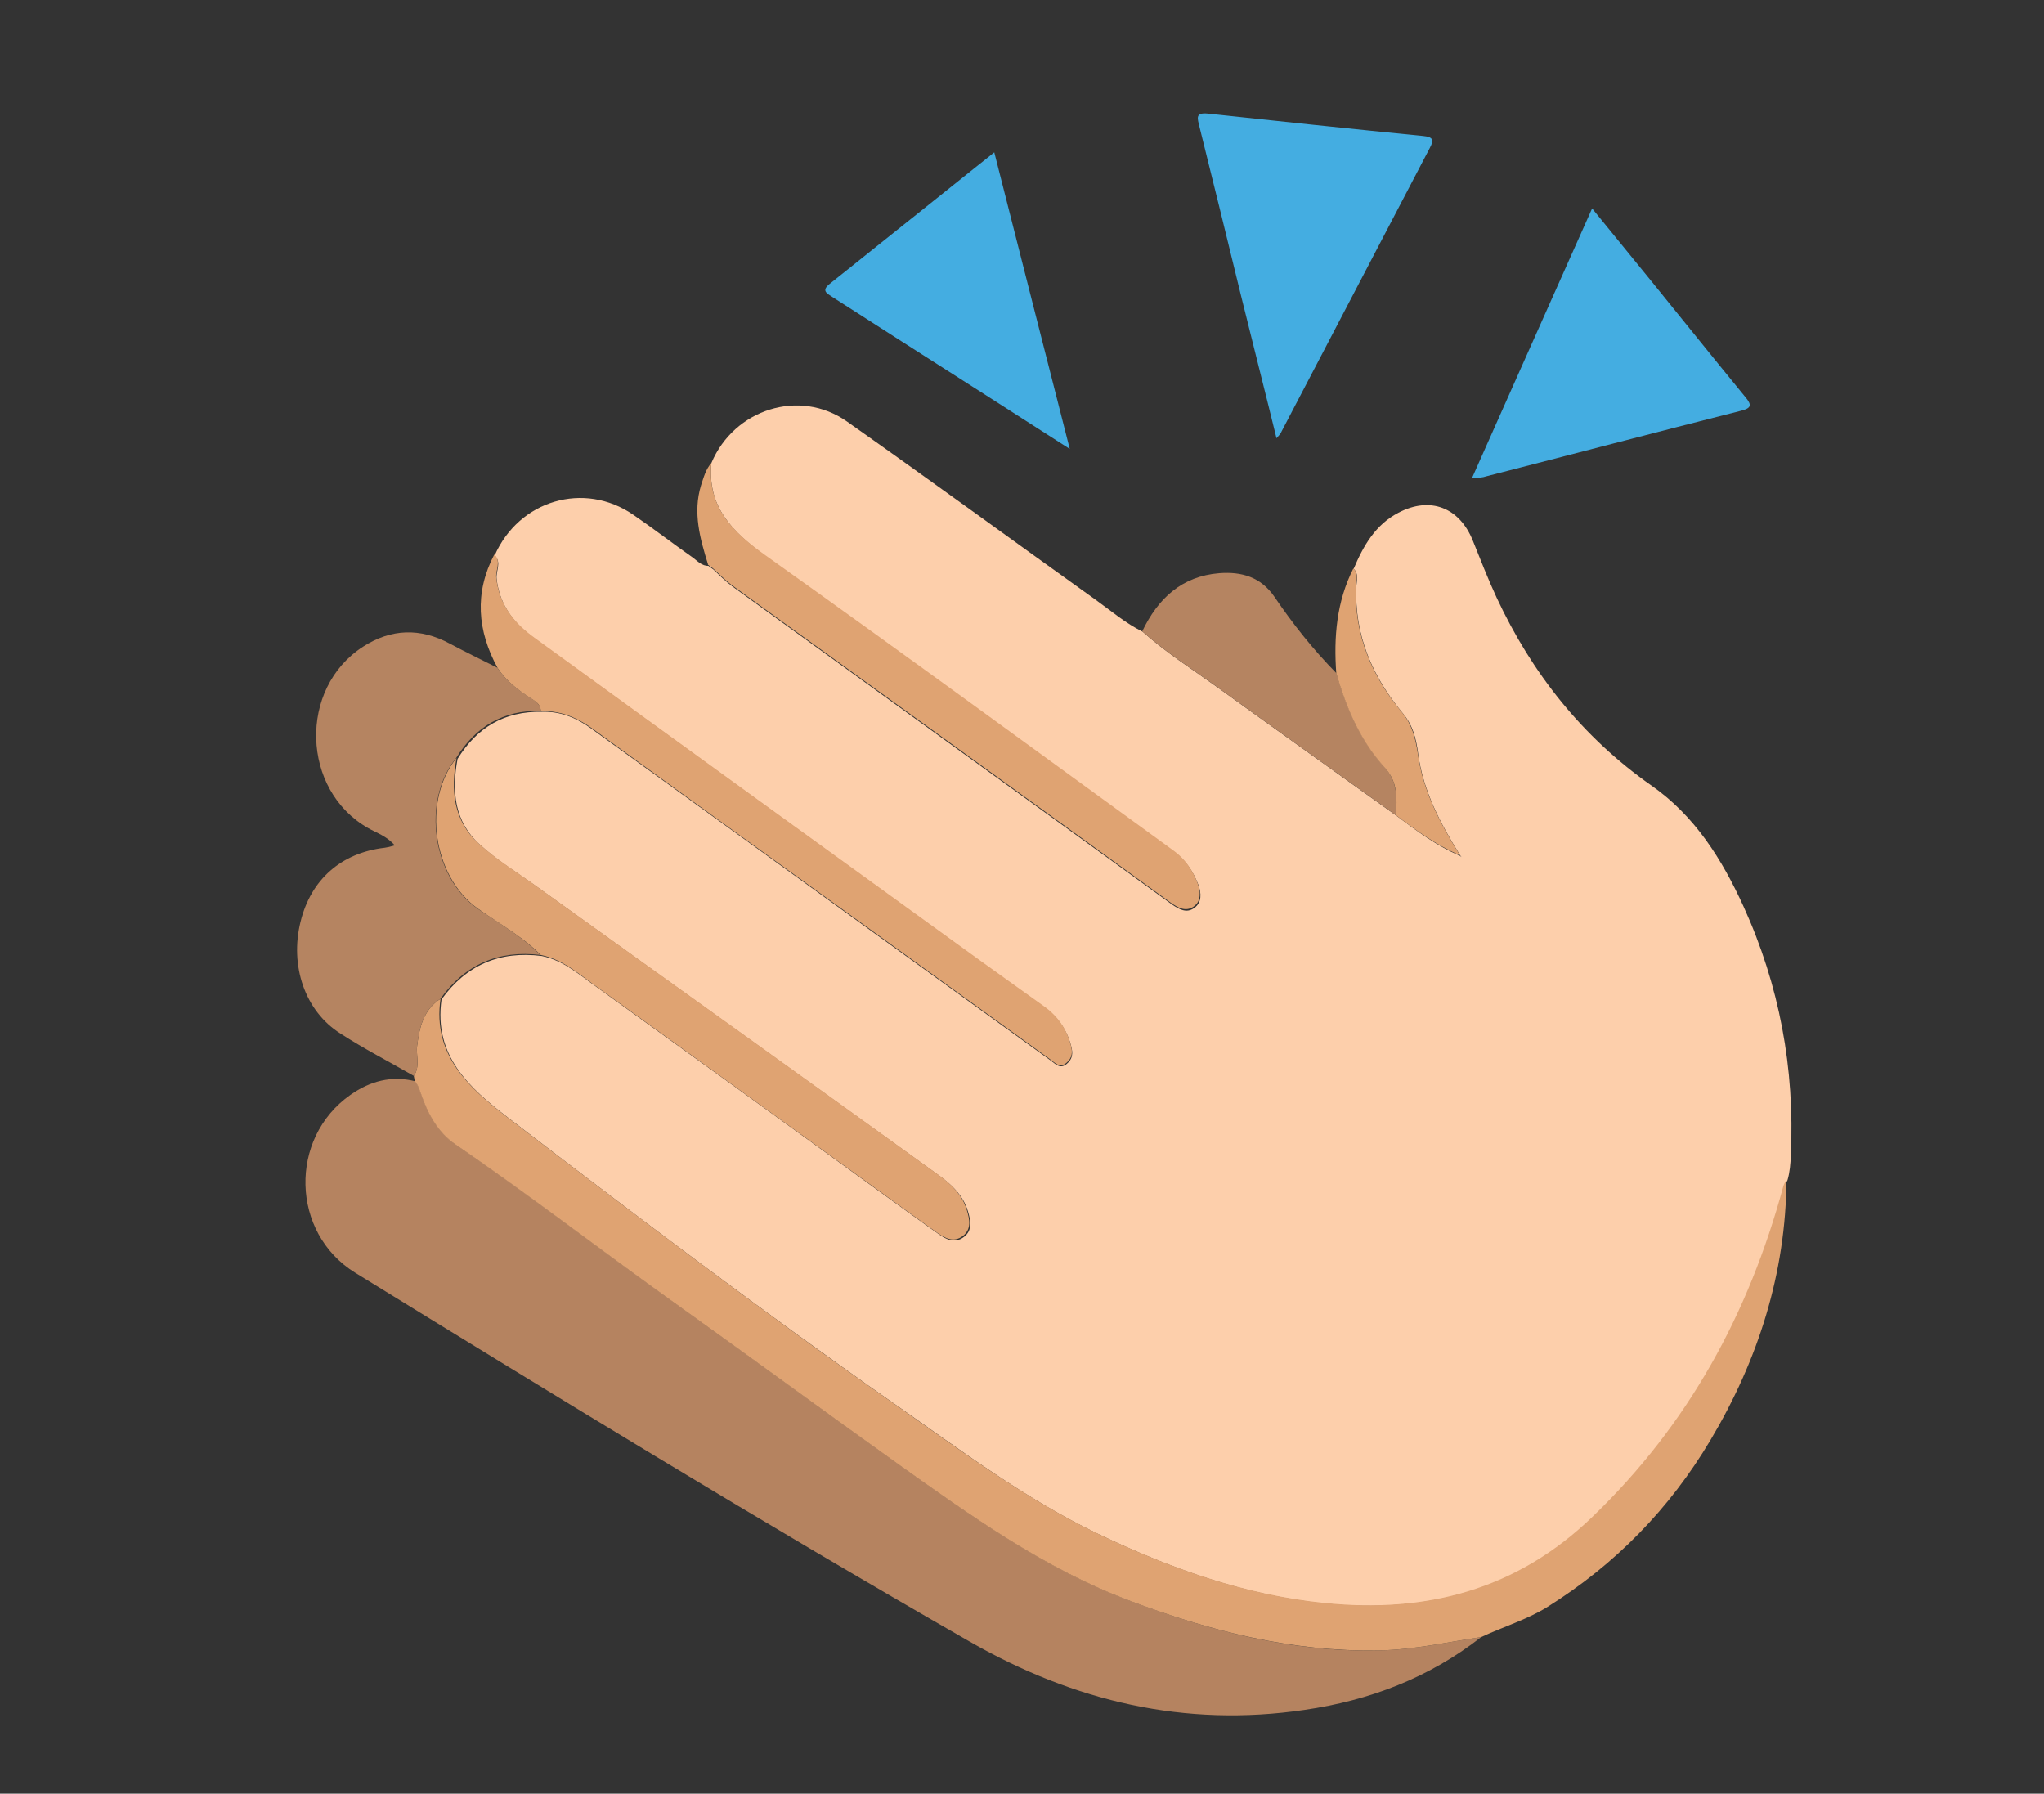
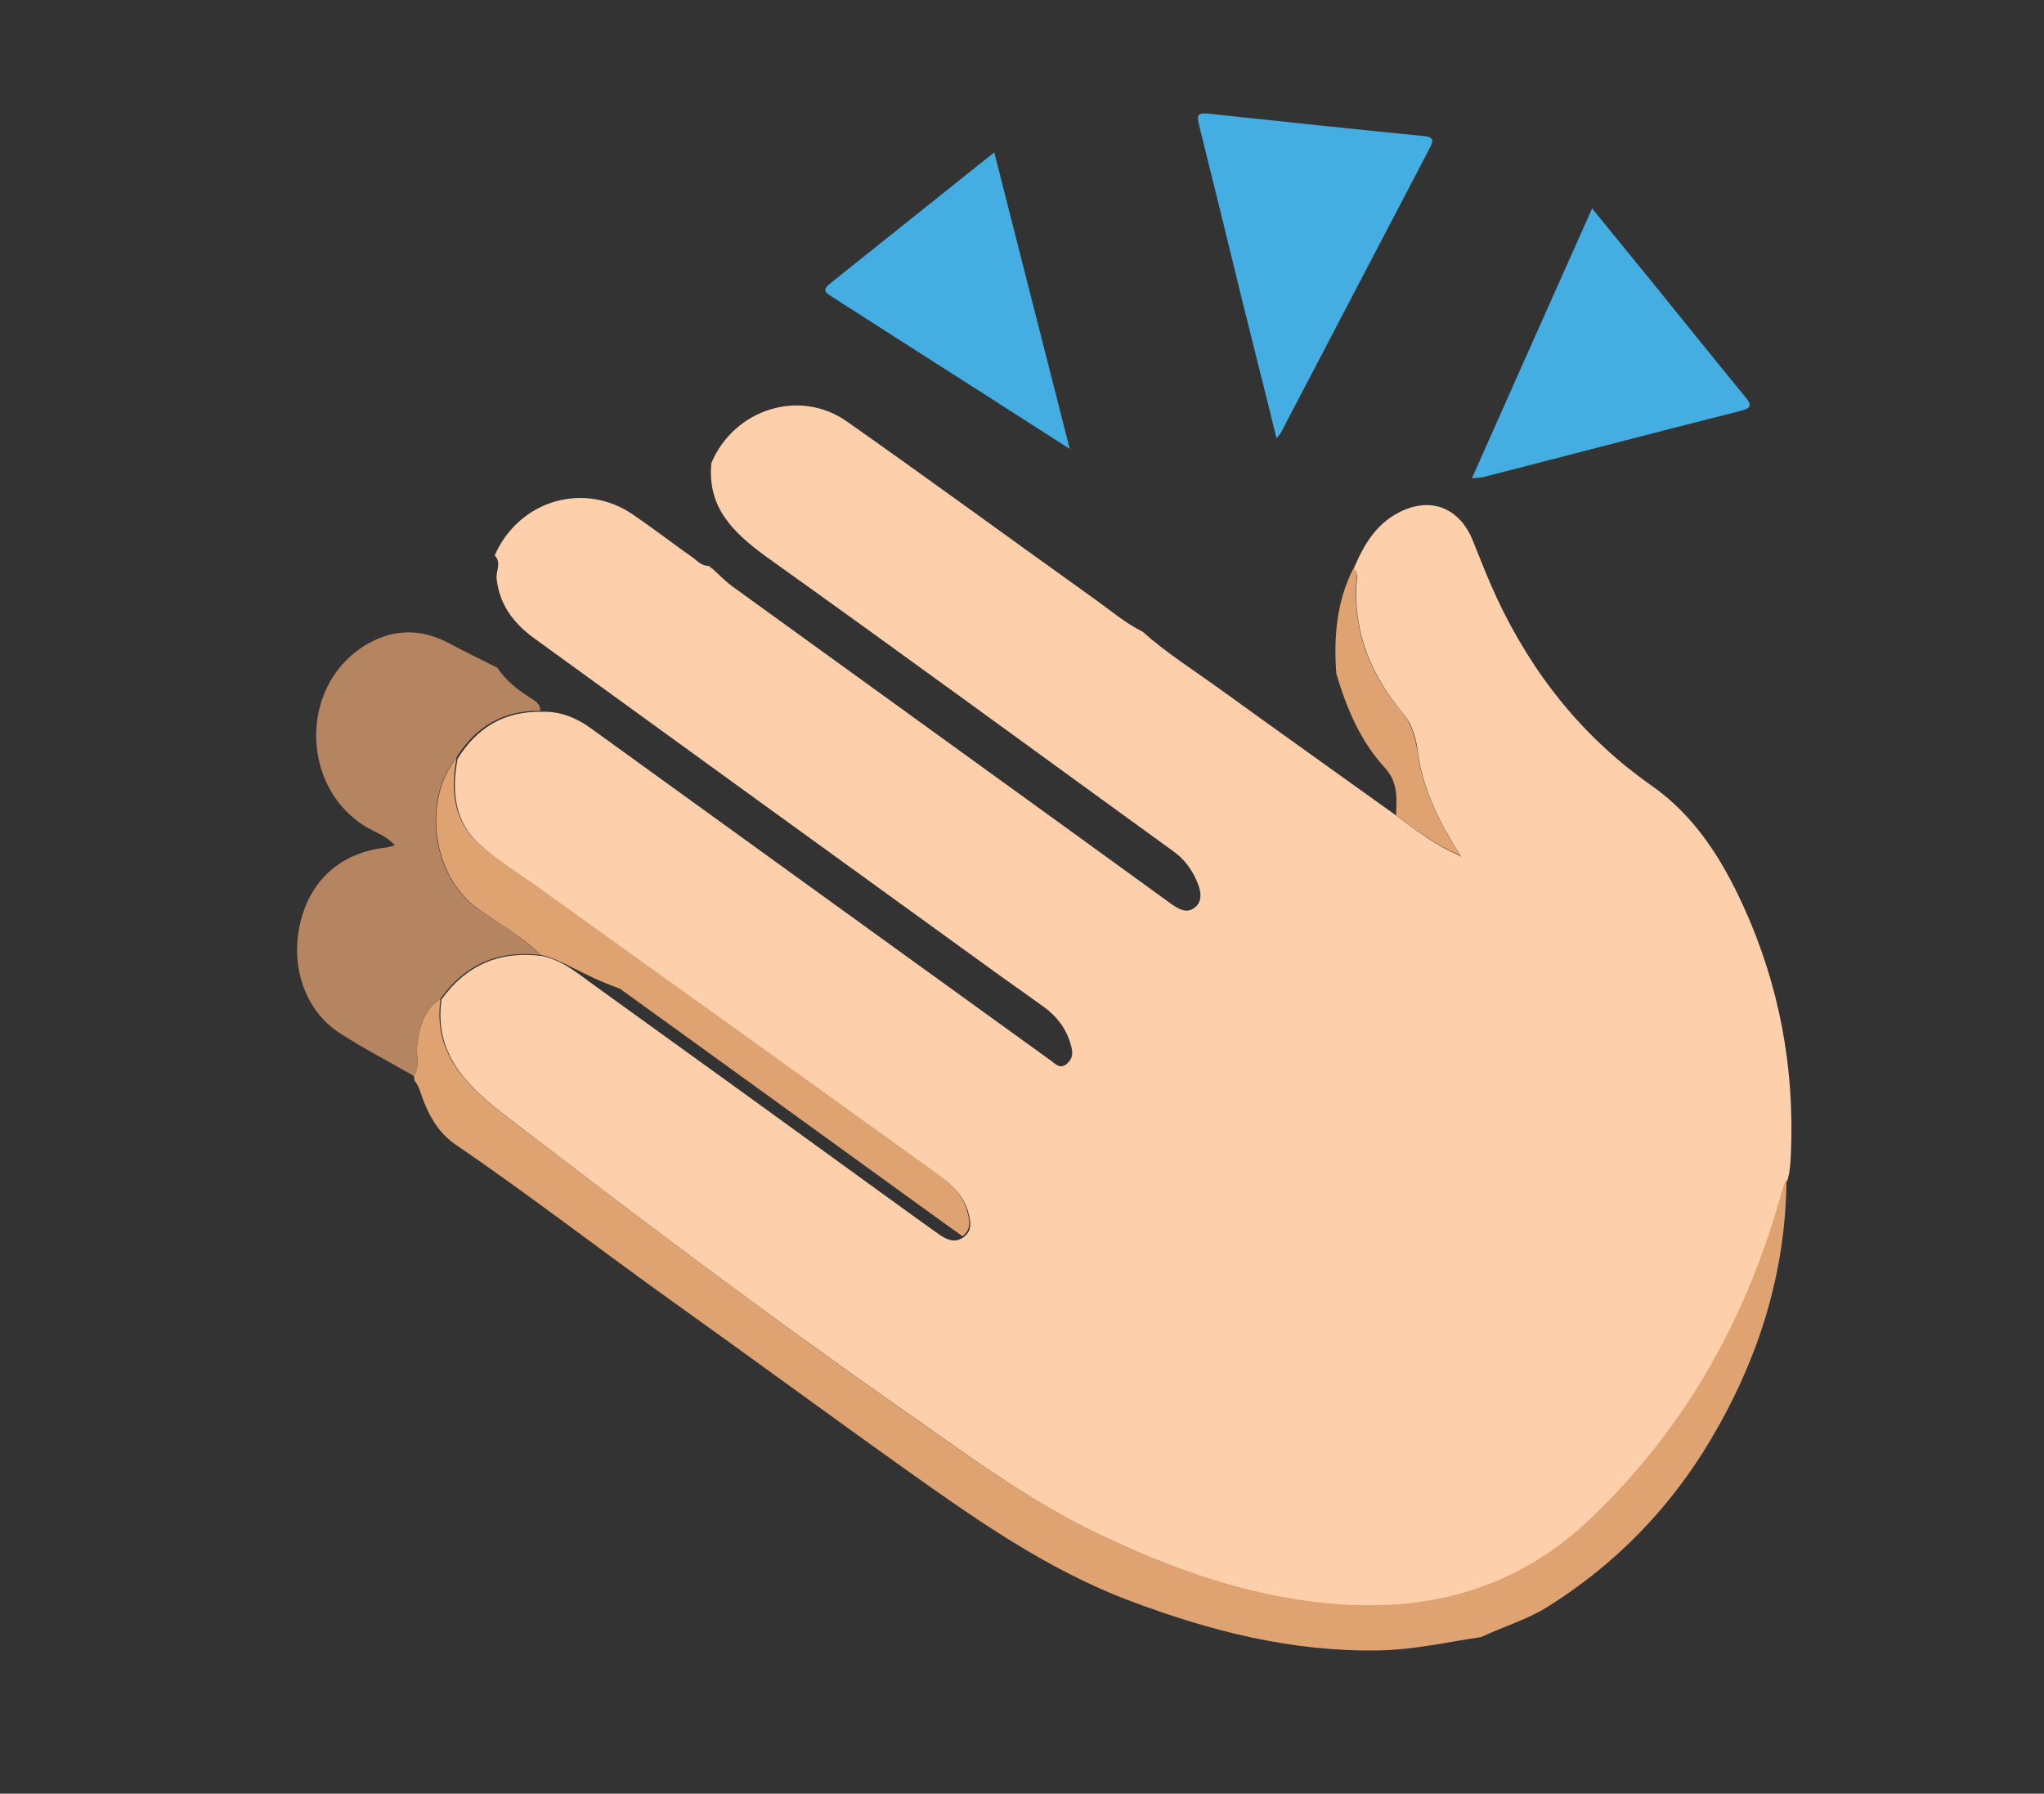
<svg xmlns="http://www.w3.org/2000/svg" version="1.1" id="Layer_1" x="0px" y="0px" viewBox="0 0 612 537" style="enable-background:new 0 0 612 537;" xml:space="preserve">
  <rect x="0" y="0" width="612" height="537" fill="#333333" stroke="none" />
  <style type="text/css">
	.st0{fill:#FDCFAB;}
	.st1{fill:#B58360;}
	.st2{fill:#DFA372;}
	.st3{fill:#B58461;}
	.st4{fill:#44ADE1;}
	.st5{fill:#FEFEFE;}
</style>
  <g>
    <path class="st0" d="M213,138.6c6.8-16.1,26.4-22.4,40.6-12.4c25,17.6,49.6,35.6,74.5,53.4c4.6,3.3,8.9,7,14,9.5   c6.8,6.1,14.5,11,21.9,16.3c18,13,36.1,25.9,54.1,38.8c6,4.5,12,9,19,12c0.2,0.1,0.3,0.3,0.5,0.4c-0.1-0.2-0.3-0.3-0.4-0.5   c-5.9-9.5-11.1-19.3-12.6-30.5c-0.6-4.6-1.6-8.6-4.7-12.2c-9.1-11-14.4-23.4-13.8-37.9c0.1-1.7,0.8-3.7-0.8-5.2   c2.9-6.9,6.5-13.2,13.4-16.8c9.5-5,18.3-1.6,22.3,8.4c2.3,5.7,4.5,11.4,7.1,17c10.6,22.7,25.7,41.8,46.4,56.3   c13,9.1,21.1,22.1,27.5,36.1c10.8,23.7,15.4,48.6,14.2,74.6c-0.1,2.5-0.3,5-1,7.4c-0.3,0.7-0.8,1.4-1,2.2   c-10.3,38-28.5,71.2-57.1,98.8c-22.8,21.9-50,28.8-80.2,25.8c-24-2.4-46.5-10.5-68.2-20.9c-21.9-10.5-41.1-25.1-60.9-38.9   c-39.3-27.5-77.6-56.5-115.7-85.7c-11.6-8.9-22.3-18.5-19.9-35.4c7.4-10.3,17.4-14.6,30-13c6.5,1.3,11.2,5.6,16.3,9.2   c28.2,20.3,56.3,40.6,84.4,61c6.1,4.4,12.1,8.8,18.2,13.1c2.2,1.6,4.8,2.8,7.4,0.9c2.8-2,2.1-5.1,1.3-7.8c-1.4-4.7-4.9-8-8.7-10.7   c-40-28.8-80.1-57.5-120.2-86.3c-5.8-4.2-12-7.9-17.2-12.7c-7.7-6.9-8.5-16.1-6.7-25.7c5.8-9.4,14-14.3,25.2-14.1   c5.6-0.2,10.4,1.8,14.8,5c27,19.5,54.1,39.1,81.1,58.6c18.8,13.6,37.7,27.2,56.5,40.8c1.4,1,2.8,2.7,4.8,1c1.8-1.5,1.9-3.2,1.3-5.4   c-1.3-4.9-4.1-8.7-8.1-11.6c-6.5-4.7-13-9.2-19.4-13.9c-44.4-32.1-88.7-64.2-133.1-96.4c-6.1-4.4-10.5-9.9-11.4-17.9   c-0.3-2.3,1.6-4.9-0.6-7c7.3-16.6,26.8-22.3,41.5-12.2c6,4.1,11.8,8.6,17.8,12.8c1.4,1,2.7,2.6,4.8,2.5c0,0-0.1,0-0.1,0   c0.5,0.4,1,0.7,1.5,1.1c1.8,1.7,3.6,3.5,5.6,5c43.9,31.8,87.8,63.4,131.6,95.2c2.3,1.6,4.5,2.8,6.8,1.1c2.3-1.6,2.1-4.5,1.2-6.9   c-1.5-3.9-3.8-7.4-7.3-9.9c-40.6-29.4-81.1-59.1-121.9-88.2C219.3,159.3,211.7,151.8,213,138.6z" />
-     <path class="st1" d="M443.5,490.1c-15.6,12.2-33.5,19-52.9,21.8c-35.8,5.3-68.9-2.5-100.2-20.4c-62.1-35.6-123.2-73-184.1-110.5   c-19.2-11.9-19.9-40.2-1.4-53.2c5.8-4.1,12.3-5.9,19.4-4.1c1,1.1,1.4,2.5,1.9,3.9c2,5.9,5,11.4,10.2,15   c22.4,15.2,43.7,31.8,65.7,47.5c22.4,16,44.6,32.3,67,48.3c21.8,15.5,43.5,31,68.9,40.7c24.2,9.2,48.9,15.6,75.1,15   C423.4,493.9,433.4,491.6,443.5,490.1z" />
    <path class="st2" d="M443.5,490.1c-10.1,1.5-20.1,3.8-30.5,4c-26.2,0.5-50.8-5.8-75.1-15c-25.3-9.6-47.1-25.2-68.9-40.7   c-22.4-16-44.6-32.3-67-48.3c-22-15.7-43.4-32.3-65.7-47.5c-5.2-3.6-8.2-9.1-10.2-15c-0.5-1.4-0.9-2.8-1.9-3.9   c-0.1-0.5-0.2-1.1-0.3-1.6c2-2.9,0.6-6.1,1-9.1c0.7-5.5,1.9-10.7,7-14c-2.4,16.8,8.3,26.5,19.9,35.4   c38.1,29.1,76.4,58.2,115.7,85.7c19.7,13.8,39,28.3,60.9,38.9c21.7,10.4,44.2,18.5,68.2,20.9c30.3,3.1,57.4-3.8,80.2-25.8   c28.7-27.6,46.8-60.8,57.1-98.8c0.2-0.8,0.7-1.5,1-2.2c-0.2,28.2-8.5,54.1-22.8,78.1c-12.2,20.5-28.5,37.2-48.8,49.9   C457.2,484.9,450.1,487,443.5,490.1z" />
    <path class="st3" d="M131.9,299c-5.1,3.3-6.3,8.5-7,14c-0.4,3,1,6.3-1,9.1c-7.3-4.2-14.9-8.1-22-12.7   c-10.6-6.7-15.2-20.3-11.9-33.5c3.1-12.6,12.2-20.6,25.2-22.1c0.8-0.1,1.6-0.3,3-0.7c-2.4-2.8-5.4-3.7-8-5.2   c-20-11.4-20.9-41.8-1.5-54.3c8.4-5.4,17.1-5.7,26-0.9c4.7,2.5,9.4,4.8,14.2,7.2c2.5,3.8,6,6.5,9.7,8.9c1.5,1,3.2,1.8,3.2,4   c-11.1-0.2-19.4,4.7-25.2,14.1c-10.5,12.9-7.1,35.8,6.5,45.2c6.4,4.4,13.2,8.2,18.7,13.8C149.4,284.4,139.3,288.6,131.9,299z" />
    <path class="st4" d="M382.2,131.2c-3.6-14.7-7.2-28.8-10.7-43c-4.1-16.8-8.2-33.6-12.4-50.4c-0.5-2.2-1.4-4.2,2.5-3.8   c21.5,2.3,43,4.6,64.5,6.7c2.8,0.3,3.4,1,2,3.6c-14.8,28.3-29.6,56.6-44.4,84.9C383.5,129.8,383,130.3,382.2,131.2z" />
    <path class="st4" d="M440.7,143.2c12.1-27.3,23.9-53.6,36-80.8c6.2,7.6,11.9,14.6,17.6,21.6c9.4,11.6,18.8,23.3,28.3,34.9   c2,2.4,1.8,3.3-1.4,4.1c-25.4,6.4-50.8,13.1-76.2,19.6C443.9,143,442.8,143,440.7,143.2z" />
    <path class="st4" d="M320.3,134.4c-17.5-11.2-34-21.8-50.5-32.3c-6.9-4.4-13.7-8.8-20.6-13.2c-1.7-1.1-3.3-1.9-0.8-3.9   C264.7,72,280.9,59,297.7,45.6C305.2,75.2,312.6,104.2,320.3,134.4z" />
-     <path class="st2" d="M161.9,212.9c0-2.2-1.7-3-3.2-4c-3.7-2.4-7.2-5.1-9.7-8.9c-6.1-11.2-7-22.5-1-34c2.2,2.1,0.3,4.7,0.6,7   c0.9,8.1,5.3,13.5,11.4,17.9c44.3,32.2,88.7,64.3,133.1,96.4c6.5,4.7,13,9.3,19.4,13.9c4.1,2.9,6.8,6.7,8.1,11.6   c0.6,2.2,0.5,3.9-1.3,5.4c-2,1.7-3.4,0-4.8-1c-18.8-13.6-37.7-27.2-56.5-40.8c-27.1-19.5-54.1-39-81.1-58.6   C172.3,214.6,167.5,212.7,161.9,212.9z" />
-     <path class="st2" d="M213,138.6c-1.3,13.3,6.4,20.7,16.4,27.8c40.9,29.1,81.3,58.7,121.9,88.2c3.5,2.5,5.8,5.9,7.3,9.9   c0.9,2.4,1.1,5.3-1.2,6.9c-2.3,1.6-4.5,0.5-6.8-1.1c-43.8-31.8-87.7-63.5-131.6-95.2c-2-1.5-3.7-3.3-5.6-5c-0.5-0.4-1-0.7-1.5-1.1   c0,0,0.1,0,0.1,0c-2.4-7.8-4.6-15.5-2.1-23.7C210.7,142.9,211.3,140.5,213,138.6z" />
-     <path class="st3" d="M418,244.1c-18-12.9-36.1-25.8-54.1-38.8c-7.4-5.3-15.1-10.2-21.9-16.3c4.7-9.8,11.8-16.5,23.1-17.4   c6.6-0.5,12.4,1.1,16.5,7.1c5.5,8.1,11.6,15.8,18.5,22.8c3.1,10.3,7.2,20.1,14.4,28.1C418.6,234.2,418.2,238.9,418,244.1z" />
    <path class="st2" d="M418,244.1c0.2-5.1,0.7-9.9-3.5-14.4c-7.2-7.9-11.4-17.8-14.4-28.1c-0.8-10.9,0.1-21.5,5.1-31.4   c1.6,1.5,0.9,3.5,0.8,5.2c-0.6,14.6,4.7,27,13.8,37.9c3,3.6,4,7.7,4.7,12.2c1.5,11.2,6.7,21,12.6,30.5L437,256   C430,253,424,248.6,418,244.1z" />
-     <path class="st2" d="M161.9,285.9c-5.5-5.6-12.4-9.3-18.7-13.8c-13.6-9.5-16.9-32.3-6.5-45.2c-1.8,9.6-1,18.8,6.7,25.7   c5.3,4.8,11.4,8.5,17.2,12.7c40.1,28.7,80.2,57.4,120.2,86.3c3.8,2.7,7.3,6,8.7,10.7c0.8,2.7,1.5,5.7-1.3,7.8   c-2.6,1.9-5.1,0.7-7.4-0.9c-6.1-4.3-12.1-8.7-18.2-13.1c-28.1-20.3-56.2-40.7-84.4-61C173.2,291.5,168.4,287.2,161.9,285.9z" />
+     <path class="st2" d="M161.9,285.9c-5.5-5.6-12.4-9.3-18.7-13.8c-13.6-9.5-16.9-32.3-6.5-45.2c-1.8,9.6-1,18.8,6.7,25.7   c5.3,4.8,11.4,8.5,17.2,12.7c40.1,28.7,80.2,57.4,120.2,86.3c3.8,2.7,7.3,6,8.7,10.7c0.8,2.7,1.5,5.7-1.3,7.8   c-6.1-4.3-12.1-8.7-18.2-13.1c-28.1-20.3-56.2-40.7-84.4-61C173.2,291.5,168.4,287.2,161.9,285.9z" />
    <path class="st5" d="M212,168.9c0.5,0.4,1,0.7,1.5,1.1C213,169.7,212.5,169.3,212,168.9z" />
    <path class="st2" d="M437,256c0.1,0.2,0.3,0.3,0.4,0.5C437.3,256.3,437.1,256.2,437,256C437,256,437,256,437,256z" />
  </g>
</svg>